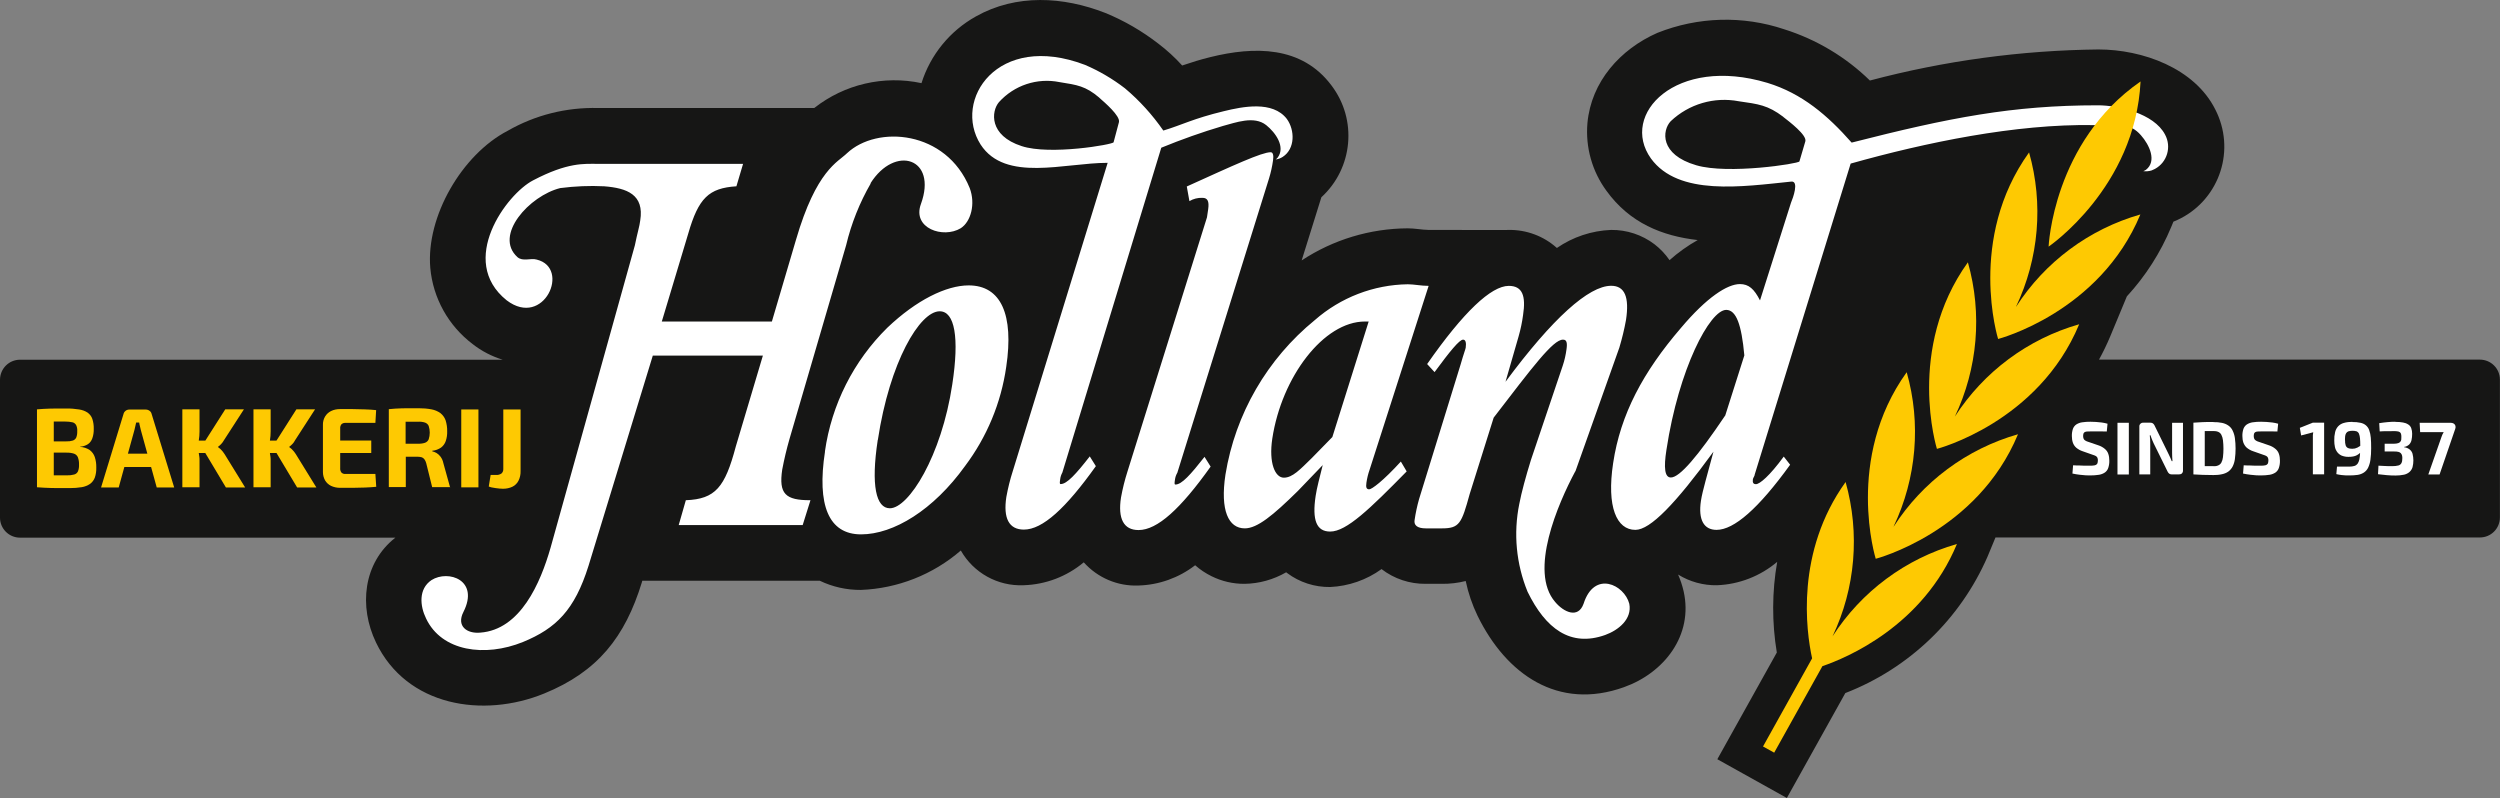
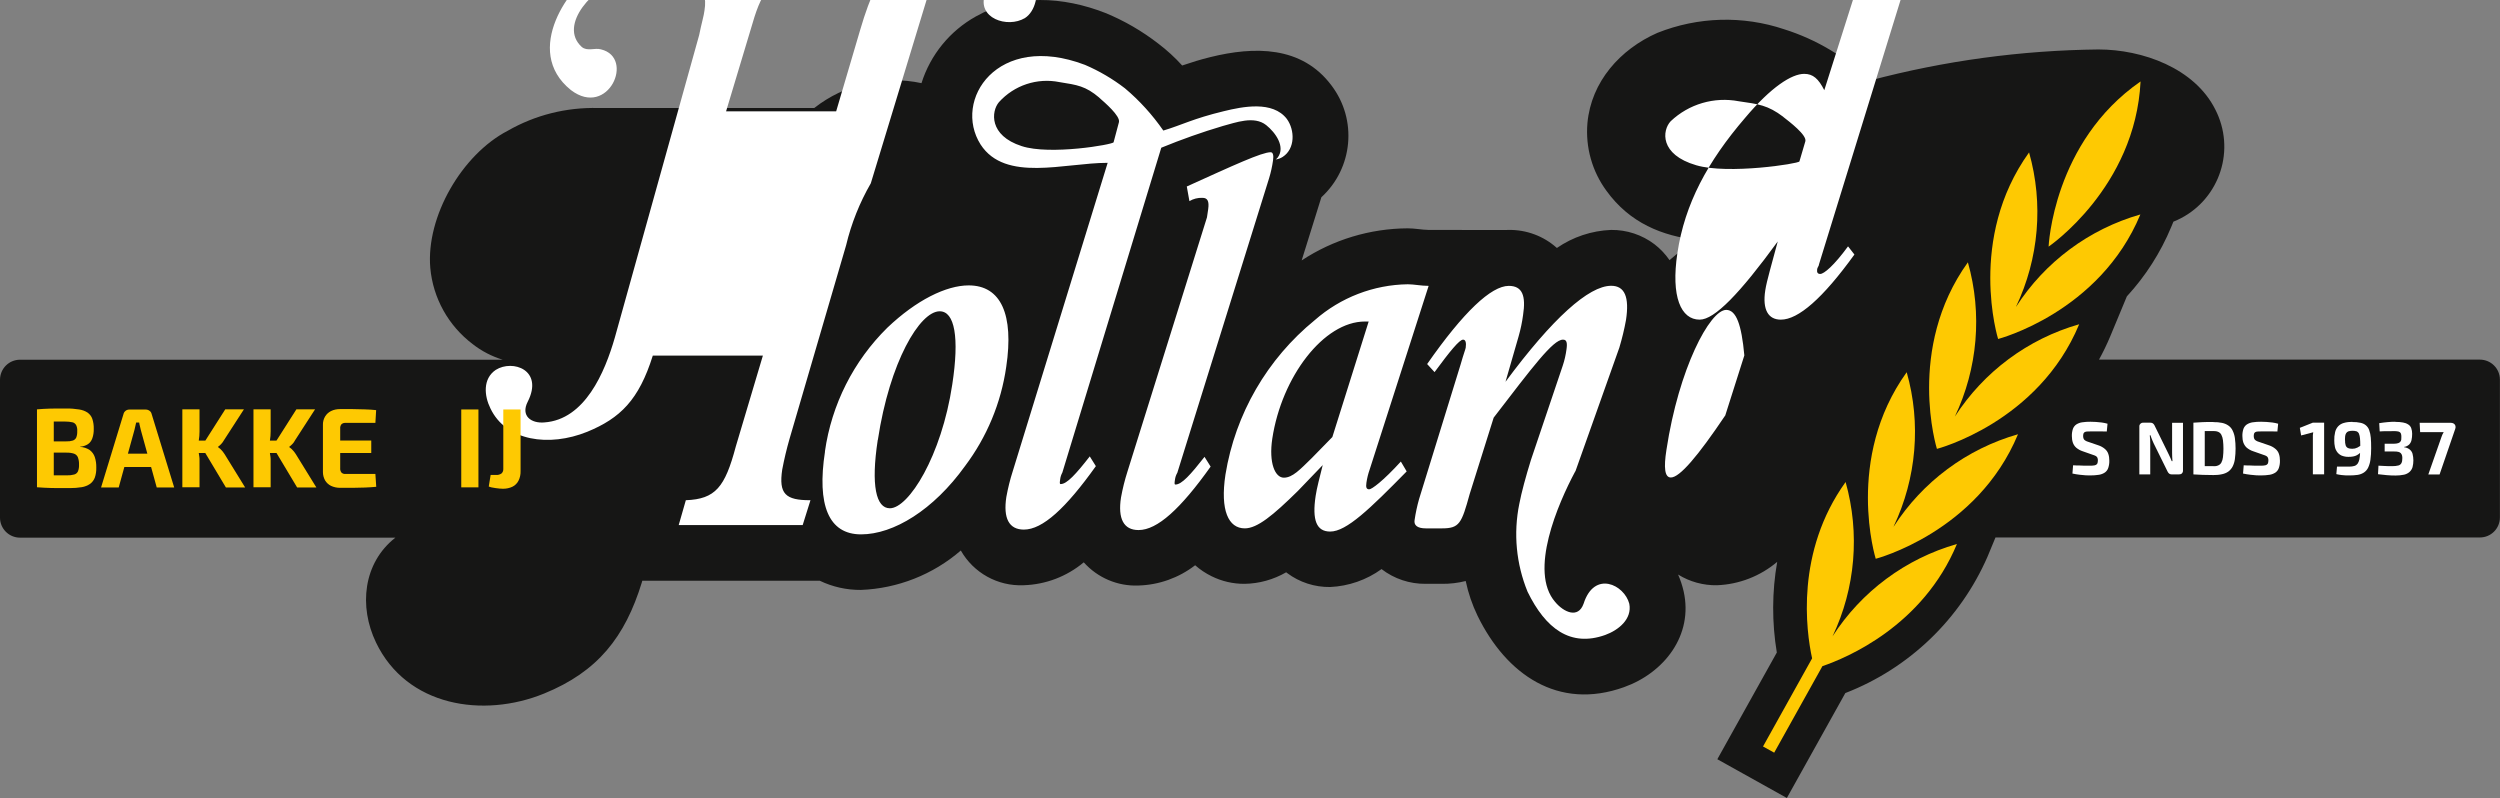
<svg xmlns="http://www.w3.org/2000/svg" id="Laag_1" data-name="Laag 1" viewBox="0 0 266.39 85.04">
  <rect x="0" y="0" width="266.39" height="85.04" fill="#808080" stroke="none" />
  <defs>
    <style>
      .cls-1 {
        fill: #fec902;
      }

      .cls-1, .cls-2, .cls-3, .cls-4 {
        stroke-width: 0px;
      }

      .cls-2, .cls-4 {
        fill: #fff;
      }

      .cls-3 {
        fill: #161615;
      }

      .cls-3, .cls-4 {
        fill-rule: evenodd;
      }
    </style>
  </defs>
  <g id="Group_2" data-name="Group 2">
    <g id="Group_1" data-name="Group 1">
      <path id="Path_1" data-name="Path 1" class="cls-3" d="m264.26,38.32h-40.6c.43-.78.82-1.58,1.17-2.41l1.8-4.33c1.99-2.16,3.59-4.66,4.72-7.38l.24-.58c4.42-1.76,6.57-6.77,4.81-11.19-.1-.26-.22-.51-.34-.75-2.21-4.43-7.78-6.41-12.46-6.41-8.22.09-16.4,1.2-24.35,3.31-2.57-2.51-5.7-4.38-9.13-5.46-4.4-1.48-9.19-1.34-13.51.38-3.96,1.74-7.06,5.2-7.46,9.62-.22,2.57.5,5.13,2.02,7.2,2.49,3.45,5.96,4.83,9.73,5.26-1.07.6-2.08,1.32-3,2.14-.44-.64-.98-1.21-1.6-1.69-1.33-1.01-2.96-1.55-4.63-1.53-2.07.08-4.07.75-5.77,1.92l-.03-.02c-1.4-1.25-3.23-1.93-5.11-1.9-.13,0-.27,0-.4.01h0s-8.13-.01-8.13-.01c-.72-.01-1.45-.17-2.23-.17-4.02.02-7.95,1.21-11.3,3.42l2.1-6.73c3.38-3.1,3.85-8.26,1.08-11.91-3.18-4.26-8.26-4.17-12.89-3.03-1.07.26-2.05.57-3.02.9-.77-.85-1.62-1.63-2.53-2.32-1.73-1.34-3.63-2.45-5.66-3.28-4.47-1.75-9.49-2.05-13.79.37-2.77,1.54-4.85,4.09-5.8,7.11-4.01-.86-8.2.11-11.43,2.65h-23.01c-3.38-.09-6.72.74-9.66,2.43-4.85,2.52-8.71,9.12-8.24,14.61.29,3.22,1.93,6.16,4.51,8.11.95.75,2.04,1.31,3.2,1.67H2.13c-1.18,0-2.13.96-2.13,2.14v14.69c0,1.18.96,2.13,2.13,2.13h40c-3.44,2.7-3.91,7.34-2.06,11.18,3.27,6.81,11.42,8.08,17.91,5.43,5.69-2.32,8.62-5.99,10.42-11.87l.04-.15h18.91c1.37.66,2.87.99,4.38.98,3.92-.15,7.68-1.63,10.65-4.2,1.36,2.39,3.94,3.82,6.69,3.7,2.35-.07,4.6-.93,6.41-2.44,1.48,1.65,3.61,2.56,5.82,2.47,2.2-.06,4.31-.82,6.05-2.16.53.47,1.12.86,1.75,1.17,1.09.54,2.29.82,3.51.81,1.56-.02,3.09-.45,4.44-1.23.03.03.07.05.1.08,1.32.99,2.93,1.51,4.58,1.49,1.97-.09,3.88-.75,5.48-1.91,1.35,1.04,3.01,1.59,4.71,1.57h1.72c.86.01,1.71-.09,2.54-.3.27,1.29.7,2.54,1.27,3.72,3.05,6.23,8.58,10.11,15.6,7.59,4.26-1.52,7.41-5.51,6.35-10.22-.14-.61-.34-1.21-.59-1.78,1.24.77,2.69,1.17,4.15,1.14,2.35-.09,4.61-.97,6.41-2.49-.56,3.19-.57,6.46-.04,9.66l-6.34,11.37,7.41,4.13,6.23-11.18c6.79-2.63,12.24-7.86,15.15-14.53l.85-2.05h51.62c1.18,0,2.13-.96,2.13-2.13v-14.69c0-1.18-.96-2.13-2.13-2.13" />
      <path id="Path_2" data-name="Path 2" class="cls-3" d="m108.59,25.96c.16.1.31.2.46.31l.76-2.49c-.15,0-.31-.01-.46-.02-.17.76-.42,1.5-.77,2.19" />
-       <path id="Path_3" data-name="Path 3" class="cls-4" d="m183.83,44.29l2.04-6.42c-.3-3.28-.86-4.84-1.93-4.85-1.74,0-5.06,6.25-6.37,14.91-.3,1.91-.19,2.95.47,2.95.94,0,2.86-2.25,5.78-6.59m-90.29,2.59c-.74,4.86-.18,7.28,1.29,7.28,2,0,5.5-5.54,6.65-13.19.77-5.02.26-7.8-1.34-7.8-2.12,0-5.33,5.38-6.59,13.71m48.43-.31l3.87-12.31h-.4c-4.39,0-8.87,5.89-9.87,12.48-.39,2.6.3,4.16,1.23,4.16.93,0,1.73-.87,2.98-2.09l2.2-2.25Zm-24.83-36.16c-1.47-1.25-2.37-1.36-4.24-1.66-2.38-.48-4.83.33-6.46,2.14-.82.97-1.08,3.55,2.43,4.68,3.01.99,9.74-.17,9.79-.41l.57-2.14c.17-.66-1.53-2.11-2.09-2.6m72.88,2.03c-1.65-1.25-2.65-1.36-4.74-1.66-2.62-.5-5.32.29-7.26,2.13-.91.97-1.2,3.55,2.73,4.69,3.39,1,10.93-.17,10.99-.41l.63-2.14c.19-.66-1.71-2.1-2.35-2.6m-64.59,37.95c-.12.22-.2.45-.23.7-.05.35-.08.52.05.52.67,0,1.61-1.05,3.1-2.95l.65,1.04c-3.21,4.51-5.68,6.76-7.68,6.76-1.59,0-2.22-1.21-1.87-3.47.17-.94.4-1.86.69-2.77l8.47-27.08.13-.87c.12-.86-.07-1.21-.61-1.21-.49-.02-.97.1-1.39.35l-.28-1.56c4.99-2.26,7.99-3.65,8.94-3.65.25,0,.33.35.25.87-.09.64-.23,1.28-.42,1.9l-9.79,31.42Zm-37.53-2.3c.71-5.01,3.05-9.64,6.65-13.19,3.1-2.95,6.28-4.51,8.67-4.51,3.45,0,4.83,3.12,4,8.68-.55,3.84-2.06,7.47-4.39,10.57-3.37,4.69-7.62,7.28-11.08,7.28s-4.72-3.12-3.84-8.83m53.06,1.42l-2.67,2.78c-2.65,2.61-4.33,3.99-5.66,3.99-1.74,0-2.64-1.91-2.06-5.73,1.05-6.47,4.45-12.33,9.53-16.47,2.74-2.4,6.25-3.76,9.9-3.81.66,0,1.42.17,2.22.17l-6.29,19.59c-.16.45-.27.91-.34,1.39-.08.52.02.69.29.7s1.47-.87,3.38-2.96l.62,1.05c-3.92,3.99-6.41,6.41-8.15,6.41-1.46,0-1.94-1.21-1.55-3.8.13-.88.42-1.92.76-3.31m26.9.7c-1.85,3.46-4.96,10.65-2.14,13.91.9,1.08,2.45,1.82,3.03.19,1.15-3.6,4.35-2.02,4.87,0,.32,1.64-1.16,2.82-2.57,3.33-3.71,1.32-6.35-.68-8.27-4.61-1.21-2.96-1.52-6.22-.88-9.36.23-1.21.7-2.94,1.24-4.68l3.39-10.05c.19-.56.32-1.15.4-1.74.1-.7.02-1.04-.38-1.03-1.06,0-3.25,2.94-7.38,8.31l-2.56,8.15c-.86,3.12-1.08,3.65-2.95,3.65h-1.72c-.93,0-1.28-.35-1.2-.87.11-.76.27-1.51.48-2.25l4.44-14.39c.29-1.03.5-1.56.53-1.74.07-.52,0-.86-.28-.86-.39,0-1.38,1.21-3.04,3.46l-.79-.86c3.88-5.56,6.83-8.33,8.7-8.33,1.45,0,1.84,1.05,1.52,3.12-.1.76-.26,1.51-.47,2.25l-1.4,4.85c5.01-6.76,8.87-10.23,11.26-10.23,1.45,0,1.95,1.21,1.58,3.64-.18,1-.42,1.98-.71,2.95l-4.68,13.18Zm-49.85-32.88c-4.57,0-10.88,2.1-13.51-1.95-3-4.72,1.77-12.04,11.12-8.49,1.52.65,2.95,1.49,4.26,2.5,1.56,1.31,2.93,2.83,4.09,4.5,1.97-.59,3.16-1.27,6.43-2.06,2.04-.5,5.22-1.14,6.73.82.87,1.2.89,3.18-.43,4.04-.23.15-.49.25-.76.28.09-.06.17-.13.23-.22.82-1.13-.23-2.63-1.24-3.44-1.3-1.03-3.27-.26-4.61.09-2.23.66-4.42,1.44-6.57,2.32l-10.54,34.61c-.12.22-.2.45-.23.7-.05.36-.08.53.05.53.66,0,1.62-1.05,3.1-2.95l.65,1.04c-3.21,4.5-5.68,6.76-7.67,6.76-1.6,0-2.21-1.22-1.87-3.47.17-.94.4-1.87.69-2.77l10.11-32.85Zm-25.21,2.18c-1.19,2.06-2.08,4.29-2.63,6.6l-6.03,20.63c-.31,1.08-.57,2.17-.78,3.28-.38,2.58.33,3.27,3.01,3.26l-.83,2.65h-13.21l.76-2.65c3.15-.12,4.17-1.38,5.32-5.71l2.89-9.7h-11.73l-6.85,22.4c-1.48,4.72-3.46,6.67-6.99,8.12-4.05,1.64-8.66,1.01-10.32-2.51-.65-1.32-.83-3.14.58-4.09,1.79-1.13,5.13,0,3.4,3.4-.77,1.51.38,2.33,1.79,2.2,4.29-.31,6.42-5.29,7.5-9.06l8.98-32.21c.25-1.26.51-2.08.57-2.64.45-2.77-1.41-3.46-3.84-3.65-1.56-.08-3.13-.01-4.68.19-3.28.81-7.12,5.04-4.56,7.36.58.5,1.41.07,2.05.26,3.65.88.77,7.36-3.2,4.34-5.26-4.22,0-11.33,2.81-12.78,3.72-1.95,5.45-1.76,6.92-1.76h15.46l-.71,2.39c-2.95.19-4.04,1.26-5.13,5.03l-2.82,9.38h11.73l2.56-8.68c2.18-7.49,4.48-8.3,5.44-9.25,3.21-3.02,10.58-2.45,13.08,3.71.64,1.7.12,3.59-.96,4.28-1.87,1.13-5.19,0-4.24-2.58,1.79-4.9-2.76-6.36-5.38-2.2m104.57-4.35c10.42-2.66,17.13-3.97,26.23-3.97,2.11,0,5.96.84,7.15,3.12.71,1.31.23,2.95-1.08,3.66-.11.06-.23.11-.35.16-.29.09-.59.11-.89.08.1-.04.2-.09.29-.15,1.17-.91.38-2.64-.54-3.68-1.17-1.32-2.12-1.04-5.05-1.08-8.32-.14-17.87,1.85-25.88,4.1l-10.22,33.12c0,.17-.17.34-.2.52-.05.36.05.52.33.52.39,0,1.45-.87,2.96-2.94l.68.87c-3.38,4.68-5.98,6.94-7.84,6.94-1.33,0-1.98-1.04-1.66-3.12.16-1.05.69-2.78,1.33-5.21-4.04,5.54-6.73,8.33-8.32,8.33-1.99,0-3.08-2.43-2.37-7.11.78-5.21,3.19-9.71,7.22-14.4,2.77-3.29,4.96-4.68,6.29-4.68.94,0,1.52.52,2.14,1.74l3.3-10.4c.22-.52.88-2.35.03-2.26-5.19.53-12,1.58-14.95-2.46-3.37-4.71,2.67-10.99,12.41-8.06,3.7,1.13,6.42,3.47,8.97,6.36" />
+       <path id="Path_3" data-name="Path 3" class="cls-4" d="m183.83,44.29l2.04-6.42c-.3-3.28-.86-4.84-1.93-4.85-1.74,0-5.06,6.25-6.37,14.91-.3,1.91-.19,2.95.47,2.95.94,0,2.86-2.25,5.78-6.59m-90.29,2.59c-.74,4.86-.18,7.28,1.29,7.28,2,0,5.5-5.54,6.65-13.19.77-5.02.26-7.8-1.34-7.8-2.12,0-5.33,5.38-6.59,13.71m48.43-.31l3.87-12.31h-.4c-4.39,0-8.87,5.89-9.87,12.48-.39,2.6.3,4.16,1.23,4.16.93,0,1.73-.87,2.98-2.09l2.2-2.25Zm-24.83-36.16c-1.47-1.25-2.37-1.36-4.24-1.66-2.38-.48-4.83.33-6.46,2.14-.82.97-1.08,3.55,2.43,4.68,3.01.99,9.74-.17,9.79-.41l.57-2.14c.17-.66-1.53-2.11-2.09-2.6m72.88,2.03c-1.65-1.25-2.65-1.36-4.74-1.66-2.62-.5-5.32.29-7.26,2.13-.91.97-1.2,3.55,2.73,4.69,3.39,1,10.93-.17,10.99-.41l.63-2.14c.19-.66-1.71-2.1-2.35-2.6m-64.59,37.95c-.12.22-.2.45-.23.7-.05.35-.08.52.05.52.67,0,1.61-1.05,3.1-2.95l.65,1.04c-3.21,4.51-5.68,6.76-7.68,6.76-1.59,0-2.22-1.21-1.87-3.47.17-.94.4-1.86.69-2.77l8.47-27.08.13-.87c.12-.86-.07-1.21-.61-1.21-.49-.02-.97.1-1.39.35l-.28-1.56c4.99-2.26,7.99-3.65,8.94-3.65.25,0,.33.35.25.87-.09.64-.23,1.28-.42,1.9l-9.79,31.42Zm-37.53-2.3c.71-5.01,3.05-9.64,6.65-13.19,3.1-2.95,6.28-4.51,8.67-4.51,3.45,0,4.83,3.12,4,8.68-.55,3.84-2.06,7.47-4.39,10.57-3.37,4.69-7.62,7.28-11.08,7.28s-4.72-3.12-3.84-8.83m53.06,1.42l-2.67,2.78c-2.65,2.61-4.33,3.99-5.66,3.99-1.74,0-2.64-1.91-2.06-5.73,1.05-6.47,4.45-12.33,9.53-16.47,2.74-2.4,6.25-3.76,9.9-3.81.66,0,1.42.17,2.22.17l-6.29,19.59c-.16.45-.27.91-.34,1.39-.08.52.02.69.29.7s1.47-.87,3.38-2.96l.62,1.05c-3.92,3.99-6.41,6.41-8.15,6.41-1.46,0-1.94-1.21-1.55-3.8.13-.88.42-1.92.76-3.31m26.9.7c-1.85,3.46-4.96,10.65-2.14,13.91.9,1.08,2.45,1.82,3.03.19,1.15-3.6,4.35-2.02,4.87,0,.32,1.64-1.16,2.82-2.57,3.33-3.71,1.32-6.35-.68-8.27-4.61-1.21-2.96-1.52-6.22-.88-9.36.23-1.21.7-2.94,1.24-4.68l3.39-10.05c.19-.56.32-1.15.4-1.74.1-.7.02-1.04-.38-1.03-1.06,0-3.25,2.94-7.38,8.31l-2.56,8.15c-.86,3.12-1.08,3.65-2.95,3.65h-1.72c-.93,0-1.28-.35-1.2-.87.11-.76.27-1.51.48-2.25l4.44-14.39c.29-1.03.5-1.56.53-1.74.07-.52,0-.86-.28-.86-.39,0-1.38,1.21-3.04,3.46l-.79-.86c3.88-5.56,6.83-8.33,8.7-8.33,1.45,0,1.84,1.05,1.52,3.12-.1.76-.26,1.51-.47,2.25l-1.4,4.85c5.01-6.76,8.87-10.23,11.26-10.23,1.45,0,1.95,1.21,1.58,3.64-.18,1-.42,1.98-.71,2.95l-4.68,13.18Zm-49.85-32.88c-4.57,0-10.88,2.1-13.51-1.95-3-4.72,1.77-12.04,11.12-8.49,1.52.65,2.95,1.49,4.26,2.5,1.56,1.31,2.93,2.83,4.09,4.5,1.97-.59,3.16-1.27,6.43-2.06,2.04-.5,5.22-1.14,6.73.82.87,1.2.89,3.18-.43,4.04-.23.15-.49.25-.76.28.09-.06.17-.13.23-.22.82-1.13-.23-2.63-1.24-3.44-1.3-1.03-3.27-.26-4.61.09-2.23.66-4.42,1.44-6.57,2.32l-10.54,34.61c-.12.22-.2.45-.23.7-.05.36-.08.53.05.53.66,0,1.62-1.05,3.1-2.95l.65,1.04c-3.21,4.5-5.68,6.76-7.67,6.76-1.6,0-2.21-1.22-1.87-3.47.17-.94.4-1.87.69-2.77l10.11-32.85Zm-25.21,2.18c-1.19,2.06-2.08,4.29-2.63,6.6l-6.03,20.63c-.31,1.08-.57,2.17-.78,3.28-.38,2.58.33,3.27,3.01,3.26l-.83,2.65h-13.21l.76-2.65c3.15-.12,4.17-1.38,5.32-5.71l2.89-9.7h-11.73c-1.48,4.72-3.46,6.67-6.99,8.12-4.05,1.64-8.66,1.01-10.32-2.51-.65-1.32-.83-3.14.58-4.09,1.79-1.13,5.13,0,3.4,3.4-.77,1.51.38,2.33,1.79,2.2,4.29-.31,6.42-5.29,7.5-9.06l8.98-32.21c.25-1.26.51-2.08.57-2.64.45-2.77-1.41-3.46-3.84-3.65-1.56-.08-3.13-.01-4.68.19-3.28.81-7.12,5.04-4.56,7.36.58.5,1.41.07,2.05.26,3.65.88.77,7.36-3.2,4.34-5.26-4.22,0-11.33,2.81-12.78,3.72-1.95,5.45-1.76,6.92-1.76h15.46l-.71,2.39c-2.95.19-4.04,1.26-5.13,5.03l-2.82,9.38h11.73l2.56-8.68c2.18-7.49,4.48-8.3,5.44-9.25,3.21-3.02,10.58-2.45,13.08,3.71.64,1.7.12,3.59-.96,4.28-1.87,1.13-5.19,0-4.24-2.58,1.79-4.9-2.76-6.36-5.38-2.2m104.57-4.35c10.42-2.66,17.13-3.97,26.23-3.97,2.11,0,5.96.84,7.15,3.12.71,1.31.23,2.95-1.08,3.66-.11.06-.23.11-.35.16-.29.09-.59.11-.89.08.1-.04.2-.09.29-.15,1.17-.91.38-2.64-.54-3.68-1.17-1.32-2.12-1.04-5.05-1.08-8.32-.14-17.87,1.85-25.88,4.1l-10.22,33.12c0,.17-.17.34-.2.52-.05.36.05.52.33.52.39,0,1.45-.87,2.96-2.94l.68.87c-3.38,4.68-5.98,6.94-7.84,6.94-1.33,0-1.98-1.04-1.66-3.12.16-1.05.69-2.78,1.33-5.21-4.04,5.54-6.73,8.33-8.32,8.33-1.99,0-3.08-2.43-2.37-7.11.78-5.21,3.19-9.71,7.22-14.4,2.77-3.29,4.96-4.68,6.29-4.68.94,0,1.52.52,2.14,1.74l3.3-10.4c.22-.52.88-2.35.03-2.26-5.19.53-12,1.58-14.95-2.46-3.37-4.71,2.67-10.99,12.41-8.06,3.7,1.13,6.42,3.47,8.97,6.36" />
      <path id="Path_4" data-name="Path 4" class="cls-1" d="m228.09,8.68c-9.33,6.45-9.8,17.6-9.8,17.6,0,0,9.24-6.28,9.8-17.6m-13.27,24c2.44-5.13,2.94-10.97,1.39-16.44-6.62,9.21-3.3,19.88-3.3,19.88,0,0,10.81-2.8,15.16-13.27-5.46,1.56-10.17,5.06-13.24,9.83m-6.53,11.71c2.44-5.13,2.94-10.97,1.39-16.44-6.62,9.21-3.3,19.88-3.3,19.88,0,0,10.81-2.8,15.16-13.28-5.46,1.56-10.17,5.06-13.25,9.84m-6.52,11.7c2.44-5.13,2.94-10.97,1.39-16.43-6.62,9.21-3.3,19.88-3.3,19.88,0,0,10.81-2.8,15.16-13.27-5.46,1.56-10.17,5.06-13.24,9.83m6.72,1.87c-5.46,1.56-10.17,5.06-13.24,9.83,2.44-5.13,2.93-10.97,1.39-16.44-5.35,7.45-4.21,15.85-3.57,18.79l-5.23,9.39,1.19.66,5.14-9.22c2.58-.88,10.7-4.27,14.33-13.01" />
      <path id="Path_5" data-name="Path 5" class="cls-2" d="m222.77,44.94c-.31,0-.61.01-.91.06-.22.03-.43.11-.62.23-.16.11-.29.28-.36.47-.08.25-.12.51-.11.77,0,.24.03.48.11.71.07.2.2.39.36.53.2.16.42.29.67.37l1.11.39c.1.03.21.07.3.12.07.04.13.1.17.18.04.1.06.2.05.31,0,.12-.02.23-.07.34-.06.08-.15.14-.25.16-.16.03-.33.05-.49.04h-.66s-.5-.02-.5-.02c-.19,0-.41,0-.67-.02l-.07.88c.28.06.54.1.79.13s.46.05.64.06.34.01.46.01c.32,0,.64-.02.95-.07.23-.04.44-.12.63-.25.16-.12.29-.29.35-.49.08-.25.12-.51.11-.78,0-.24-.03-.48-.11-.71-.07-.21-.2-.39-.37-.53-.2-.17-.44-.3-.69-.38l-1.05-.36c-.12-.03-.23-.08-.33-.14-.08-.04-.14-.11-.18-.18-.04-.09-.06-.2-.06-.3,0-.09.01-.19.04-.28.03-.06.07-.12.14-.15.08-.04.16-.06.25-.06.12-.01.25-.01.37-.01h.6c.2,0,.41,0,.6,0s.37,0,.52.01l.08-.83c-.2-.06-.41-.1-.62-.13-.21-.03-.41-.05-.62-.06s-.39-.02-.57-.02" />
-       <rect id="Rectangle_1" data-name="Rectangle 1" class="cls-2" x="225.63" y="45.05" width="1.21" height="5.51" />
      <path id="Path_6" data-name="Path 6" class="cls-2" d="m232.6,45.05h-1.15v3.17c0,.16,0,.31.01.46s.02.31.03.46h-.08c-.04-.11-.09-.21-.13-.32s-.09-.21-.14-.3-.09-.19-.13-.27l-1.4-2.85c-.03-.07-.07-.14-.12-.2-.04-.05-.09-.09-.15-.12-.07-.03-.14-.04-.21-.04h-.73c-.21-.03-.41.12-.44.34,0,.03,0,.07,0,.1v5.07h1.16v-3.28c0-.15,0-.29-.01-.44s-.02-.3-.04-.44h.09c.02.1.05.2.09.29.04.1.08.2.12.3s.08.19.12.27l1.45,2.94c.03.07.07.14.12.2.04.05.09.09.15.12.07.03.14.04.21.04h.76c.12,0,.24-.03.32-.11.08-.09.12-.21.11-.33v-5.07Z" />
      <path id="Path_7" data-name="Path 7" class="cls-2" d="m235.86,44.97c-.28,0-.54,0-.79,0s-.48.02-.7.03-.44.02-.65.04v5.51c.31.02.65.04,1,.05s.73.02,1.14.02c.31,0,.61-.02.91-.09.24-.05.47-.14.67-.28.19-.14.34-.32.45-.52.13-.25.21-.52.25-.8.1-.75.1-1.51,0-2.26-.04-.28-.12-.55-.25-.81-.1-.21-.26-.39-.45-.52-.2-.14-.43-.23-.67-.28-.3-.06-.6-.09-.91-.08m0,4.69h-.93v-3.74h.93c.18,0,.35.02.51.09.14.06.26.17.33.31.09.18.15.38.17.58.07.6.07,1.21,0,1.81-.02.2-.08.39-.17.57-.07.13-.19.24-.33.3-.16.07-.34.1-.51.09" />
      <path id="Path_8" data-name="Path 8" class="cls-2" d="m240.94,44.94c-.31,0-.61.01-.91.06-.22.03-.43.11-.62.23-.16.11-.29.28-.36.47-.08.25-.12.51-.11.77,0,.24.03.48.11.71.08.2.2.39.36.53.2.16.42.29.67.37l1.11.39c.1.03.21.07.3.12.07.04.13.1.17.18.04.1.06.2.05.31,0,.12-.02.23-.07.34-.06.08-.15.14-.25.16-.16.03-.33.05-.49.04h-.66s-.49-.02-.49-.02c-.19,0-.41,0-.67-.02l-.07.88c.28.06.54.1.79.13s.46.05.64.06.34.01.46.01c.32,0,.64-.02.95-.07.23-.04.44-.12.63-.25.16-.12.29-.29.35-.49.08-.25.12-.51.11-.78,0-.24-.03-.48-.11-.71-.07-.21-.2-.39-.37-.53-.2-.17-.44-.3-.69-.38l-1.05-.36c-.12-.03-.23-.08-.33-.14-.08-.04-.14-.11-.18-.18-.04-.09-.06-.2-.06-.3,0-.09.01-.19.04-.28.03-.06.07-.12.14-.15.08-.04.16-.06.25-.06.12-.01.25-.01.37-.01h.6c.2,0,.41,0,.6,0s.37,0,.52.01l.08-.83c-.2-.06-.41-.1-.62-.13-.21-.03-.41-.05-.62-.06s-.39-.02-.57-.02" />
      <path id="Path_9" data-name="Path 9" class="cls-2" d="m247.65,50.55v-5.51h-1.21l-1.38.55.14.81,1.29-.34c-.02.1-.03.2-.04.3,0,.1,0,.2,0,.3v3.88h1.21Z" />
      <path id="Path_10" data-name="Path 10" class="cls-2" d="m250.67,44.95c-.31,0-.63.03-.93.12-.23.06-.44.19-.6.36-.16.18-.27.39-.32.62-.07.29-.1.59-.09.89,0,.23.02.47.07.69.04.2.13.39.25.55.12.16.29.29.47.37.24.09.49.14.74.13.16,0,.32-.01.48-.04.14-.02.27-.07.39-.13.13-.07.24-.15.35-.25,0,.24-.04.48-.08.71-.03.16-.1.31-.19.45-.09.11-.2.19-.34.23-.17.05-.34.07-.52.07h-1.33s-.07.8-.07.8c.18.04.37.08.56.1.18.02.34.03.49.04s.27,0,.36,0c.29,0,.59-.02.88-.06.23-.04.45-.12.65-.25.19-.13.34-.3.44-.5.13-.27.21-.55.25-.84.06-.41.08-.83.08-1.25,0-.44-.01-.81-.04-1.13-.02-.27-.08-.54-.17-.8-.07-.2-.19-.37-.35-.51-.17-.14-.37-.23-.58-.27-.28-.06-.57-.09-.85-.08m-.8,1.96c0-.15,0-.31.02-.46.01-.11.05-.22.11-.32.06-.09.14-.15.24-.19.29-.08.59-.08.87,0,.11.05.2.14.25.25.06.16.1.33.11.49.02.21.03.48.03.81-.1.07-.2.13-.3.18-.09.04-.18.07-.27.1-.1.02-.19.03-.29.03-.16,0-.32-.02-.47-.09-.11-.06-.2-.17-.23-.29-.05-.17-.07-.34-.06-.51" />
      <path id="Path_11" data-name="Path 11" class="cls-2" d="m255.26,44.94c-.28,0-.57.01-.86.04s-.58.06-.88.11l.05.88.43-.02h.5c.17-.01.35-.01.53-.01.14,0,.28,0,.41.02.09,0,.18.04.26.08.07.04.11.11.14.18.03.1.04.21.04.32,0,.1,0,.2-.01.3-.01.08-.05.16-.1.23-.06.07-.14.13-.23.15-.13.04-.27.06-.41.06h-1.03v.83h1.03c.14,0,.29,0,.43.04.1.02.19.07.26.14.06.07.11.15.13.24.03.11.04.22.03.34,0,.17-.02.34-.1.49-.07.12-.18.21-.32.24-.2.05-.4.07-.6.07-.16,0-.32,0-.47,0s-.31-.01-.48-.02-.36-.02-.57-.03l-.05.91c.3.04.61.07.93.1s.64.04.96.04c.3,0,.6-.03.89-.09.22-.05.42-.15.58-.29.15-.14.26-.31.32-.51.12-.47.12-.96,0-1.43-.05-.18-.16-.34-.31-.46-.17-.13-.37-.21-.58-.23v-.04c.19-.02.37-.11.52-.24.13-.13.22-.3.26-.48.05-.22.07-.45.07-.67,0-.21-.03-.42-.1-.61-.06-.16-.17-.3-.32-.39-.17-.11-.36-.18-.56-.21-.27-.05-.55-.07-.82-.06" />
      <path id="Path_12" data-name="Path 12" class="cls-2" d="m257.83,45.05l.05,1h2.51c-.05.08-.1.17-.14.26-.04.09-.07.17-.1.26l-1.4,3.99h1.2l1.67-4.86c.04-.11.05-.22.02-.33-.03-.09-.09-.18-.17-.23-.1-.06-.21-.09-.33-.09h-3.3Z" />
      <path id="Path_13" data-name="Path 13" class="cls-1" d="m8.53,47.6c.3-.02.59-.11.84-.27.22-.15.38-.37.47-.63.11-.32.16-.66.15-1,.01-.36-.04-.72-.15-1.06-.09-.27-.27-.5-.5-.67-.27-.18-.58-.29-.91-.34-.45-.07-.91-.11-1.37-.1h-.95c-.28,0-.54,0-.78.01s-.47.02-.7.03-.45.03-.69.05v8.3c.26.02.51.04.77.05s.51.02.78.03.57,0,.88.01.67,0,1.07,0c.43,0,.86-.03,1.28-.1.31-.05.61-.17.88-.35.23-.17.4-.4.5-.66.12-.34.17-.7.16-1.06.01-.39-.04-.77-.16-1.14-.1-.3-.29-.56-.55-.75-.3-.2-.65-.31-1.01-.33v-.04Zm-.3-1.65c.01.22-.02.45-.1.66-.07.16-.2.27-.36.33-.23.07-.46.1-.7.09h-1.34v-2.11h1.24c.25,0,.51.02.76.08.17.04.31.16.39.31.09.2.13.42.11.64m-2.5,4.69v-2.41h1.35c.27-.01.55.03.81.11.19.07.34.21.41.39.09.25.13.51.12.78.01.24-.02.48-.11.71-.08.17-.22.29-.4.34-.25.07-.52.1-.78.09h-1.39Z" />
      <path id="Path_14" data-name="Path 14" class="cls-1" d="m16.1,49.76l.6,2.18h1.86l-2.4-7.82c-.03-.14-.11-.27-.23-.35-.12-.09-.26-.13-.41-.13h-1.73c-.15,0-.29.04-.4.13-.12.09-.2.21-.23.35l-2.39,7.82h1.88l.6-2.18h2.85Zm-.4-1.42h-2.07l.7-2.54.18-.78h.32c.02.13.04.26.08.39s.06.26.09.39l.7,2.54Z" />
      <path id="Path_15" data-name="Path 15" class="cls-1" d="m21.88,48.28l2.19,3.66h2.05l-2.19-3.55c-.06-.1-.13-.19-.2-.28-.08-.09-.16-.17-.24-.26-.08-.07-.16-.14-.25-.2v-.05c.12-.08.23-.18.33-.29.11-.11.2-.24.28-.38l2.14-3.31h-1.99l-2.12,3.33h-.7c.03-.16.05-.33.06-.49.01-.17.02-.33.02-.49v-2.35h-1.83v8.3h1.83v-2.86c0-.13,0-.26-.02-.38-.02-.13-.04-.27-.06-.41h.71Z" />
      <path id="Path_16" data-name="Path 16" class="cls-1" d="m29.47,48.28l2.19,3.66h2.05l-2.19-3.55c-.06-.1-.13-.19-.2-.28-.08-.09-.16-.17-.24-.26-.08-.07-.16-.14-.25-.2v-.05c.12-.09.23-.18.33-.29.11-.11.2-.24.27-.38l2.14-3.31h-1.99l-2.12,3.33h-.7c.03-.16.05-.33.06-.49.01-.17.02-.33.02-.49v-2.35h-1.83v8.3h1.83v-2.86c0-.13,0-.26-.02-.38-.02-.13-.04-.27-.06-.41h.71Z" />
      <path id="Path_17" data-name="Path 17" class="cls-1" d="m40,50.5h-3.19c-.16.02-.32-.04-.43-.15-.1-.14-.15-.31-.13-.48v-1.6h3.31v-1.33h-3.31v-1.26c-.02-.17.03-.34.13-.47.12-.11.27-.16.43-.15h3.19l.08-1.36c-.38-.04-.78-.07-1.22-.08-.43-.02-.87-.02-1.31-.03h-1.32c-.33,0-.66.06-.96.21-.26.13-.48.33-.63.58-.16.27-.24.58-.23.89v5.03c0,.31.08.62.23.89.15.25.37.45.63.58.3.14.63.21.96.21h1.32c.45,0,.89-.01,1.32-.03s.84-.04,1.22-.08l-.09-1.36Z" />
-       <path id="Path_18" data-name="Path 18" class="cls-1" d="m47.96,51.93l-.72-2.59c-.05-.25-.15-.48-.3-.68-.12-.16-.26-.29-.43-.39-.14-.08-.29-.14-.45-.18v-.06c.34-.03.66-.15.94-.34.23-.18.41-.42.5-.7.11-.33.16-.67.15-1.02.01-.4-.05-.8-.17-1.19-.11-.3-.3-.56-.55-.76-.28-.2-.61-.34-.95-.4-.46-.09-.93-.12-1.39-.12h-.98c-.28,0-.55,0-.78.01s-.47.02-.69.03-.46.03-.71.06v8.3h1.81v-3.23h1.29c.14,0,.28.02.42.06.11.04.21.12.28.22.09.13.15.27.19.42l.63,2.54h1.94Zm-4.74-4.66v-2.33h1.32c.25-.02.51.01.75.09.17.06.32.19.39.36.15.46.15.96,0,1.42-.07.17-.21.3-.39.37-.24.08-.5.11-.75.1h-1.32Z" />
      <rect id="Rectangle_2" data-name="Rectangle 2" class="cls-1" x="49.15" y="43.63" width="1.83" height="8.3" />
      <path id="Path_19" data-name="Path 19" class="cls-1" d="m55.46,43.63h-1.83v6.34c.01.18-.06.36-.19.48-.18.12-.39.18-.6.16h-.56l-.2,1.23c.1.04.21.08.32.1.13.03.26.05.41.07s.28.04.42.05.26.02.37.02c.35,0,.7-.07,1.01-.22.28-.14.5-.36.64-.64.16-.32.23-.67.22-1.03v-6.55Z" />
    </g>
  </g>
</svg>